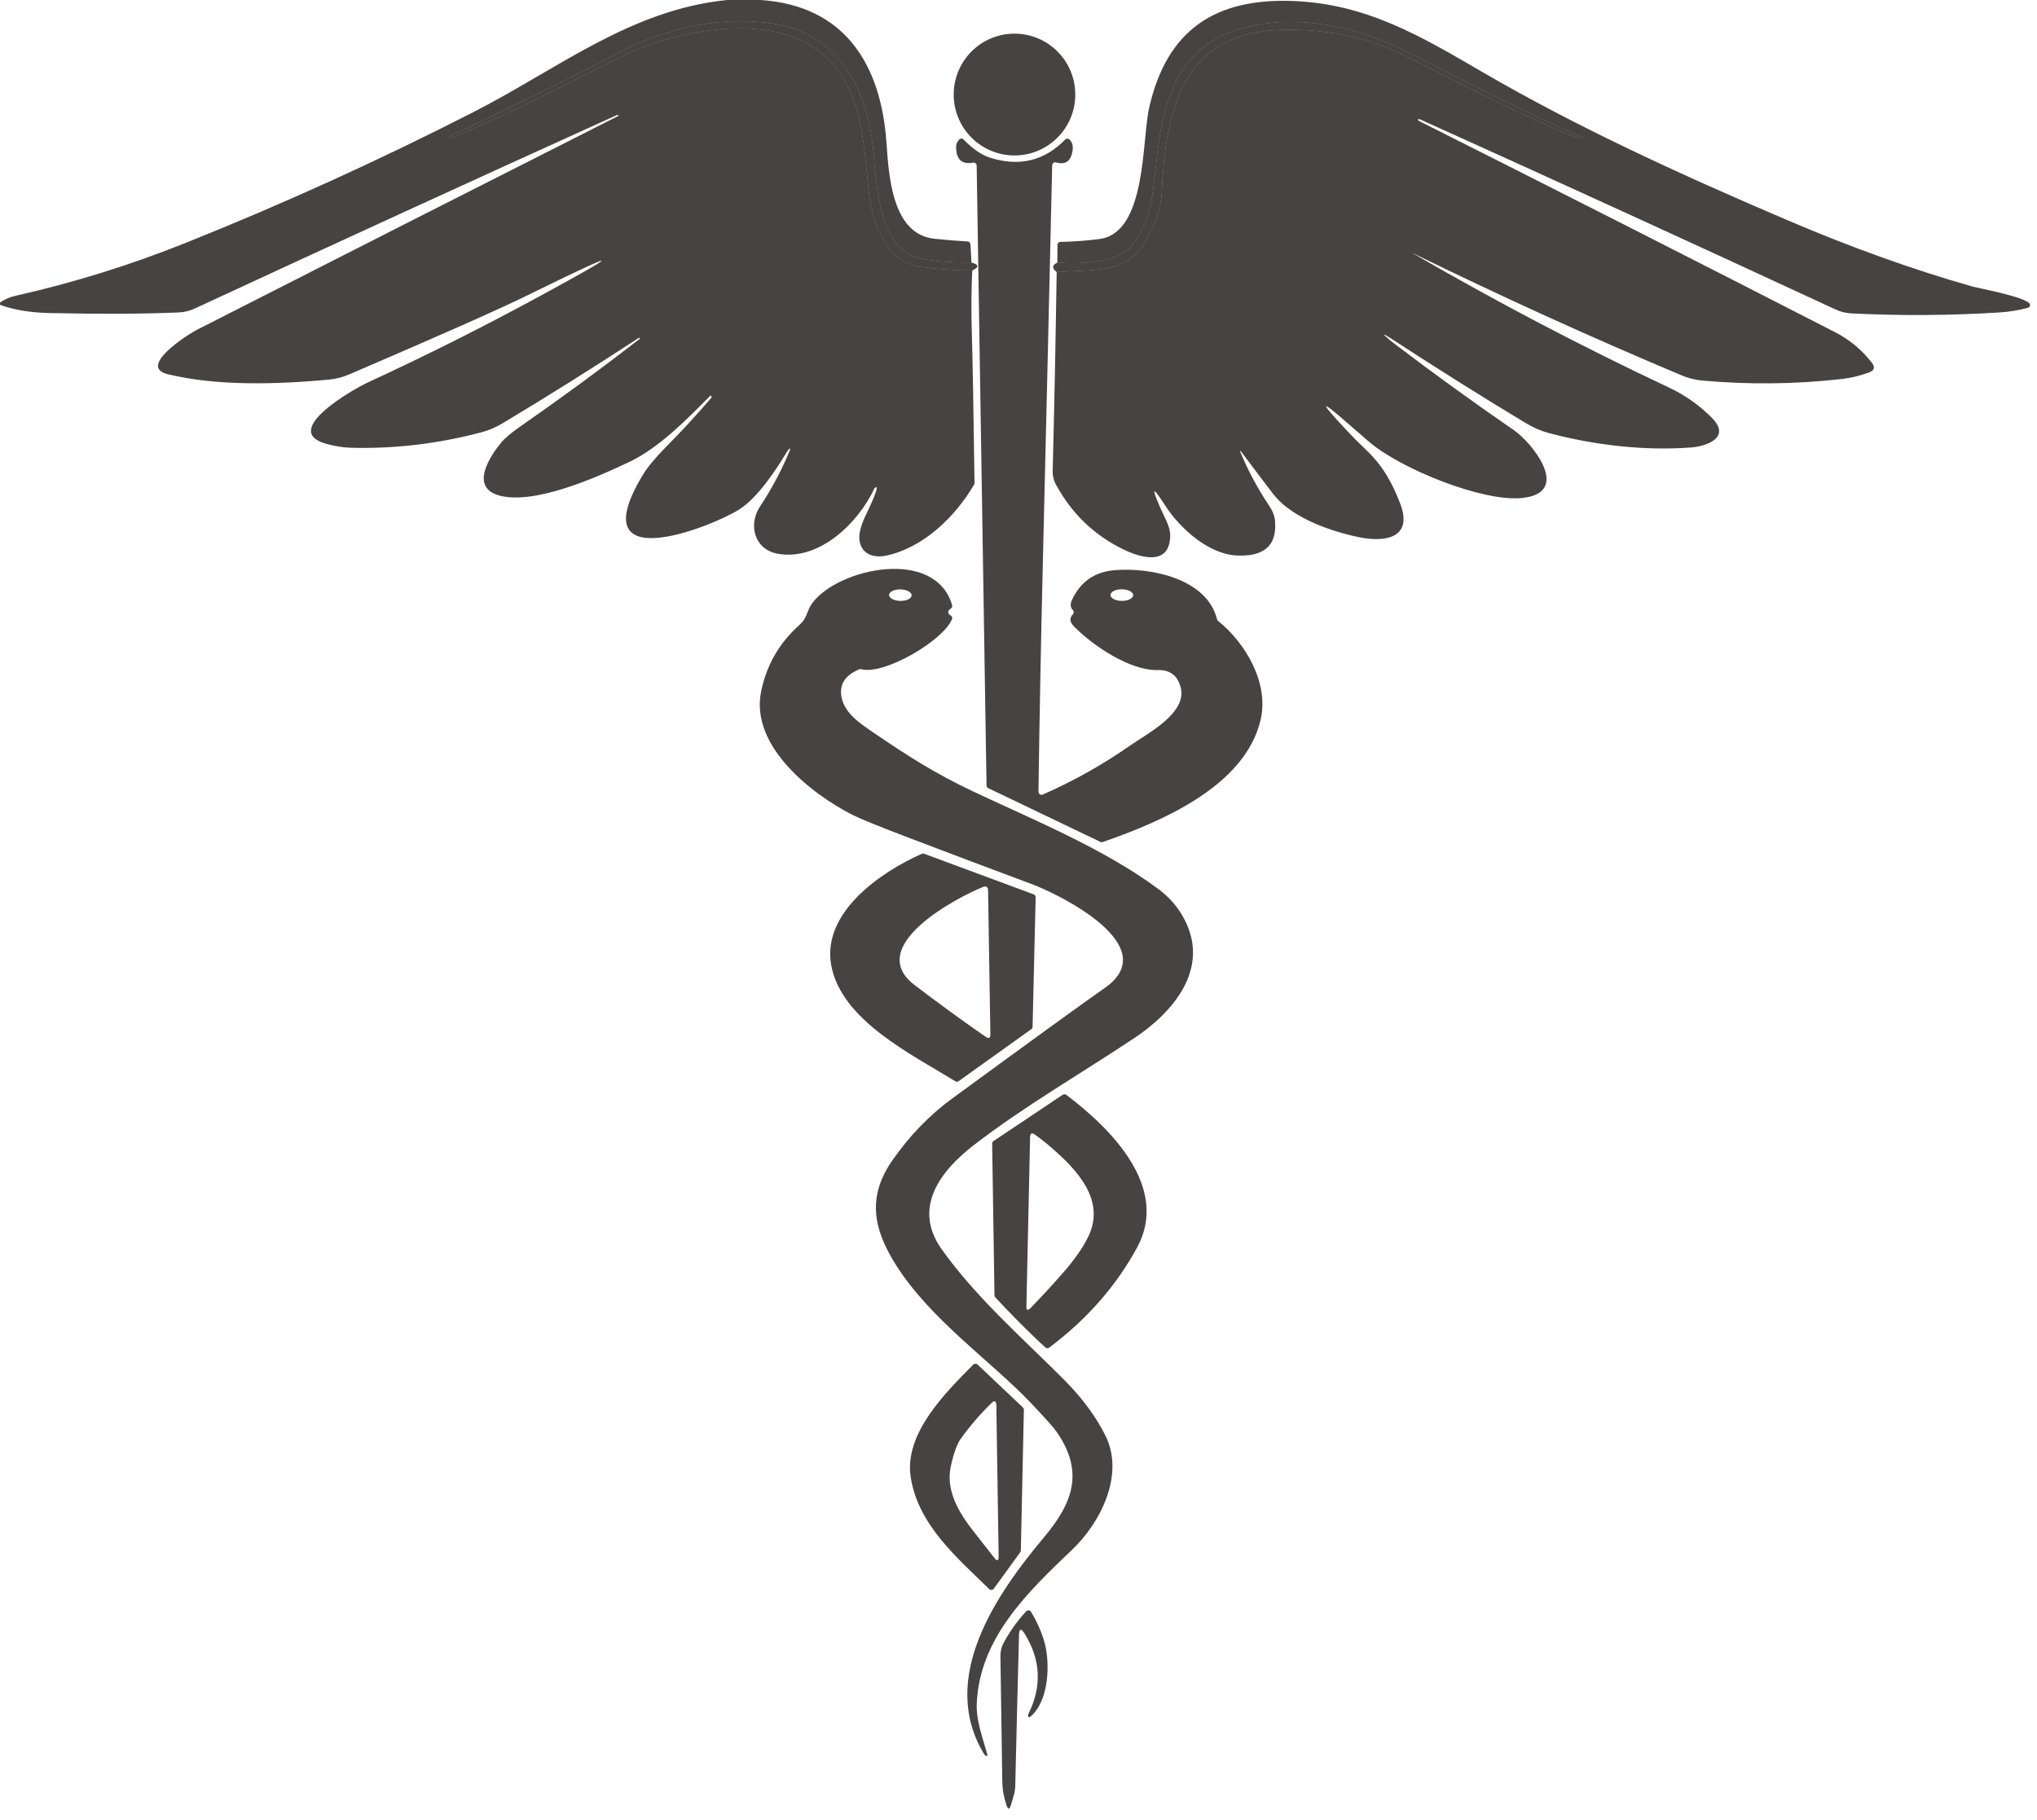
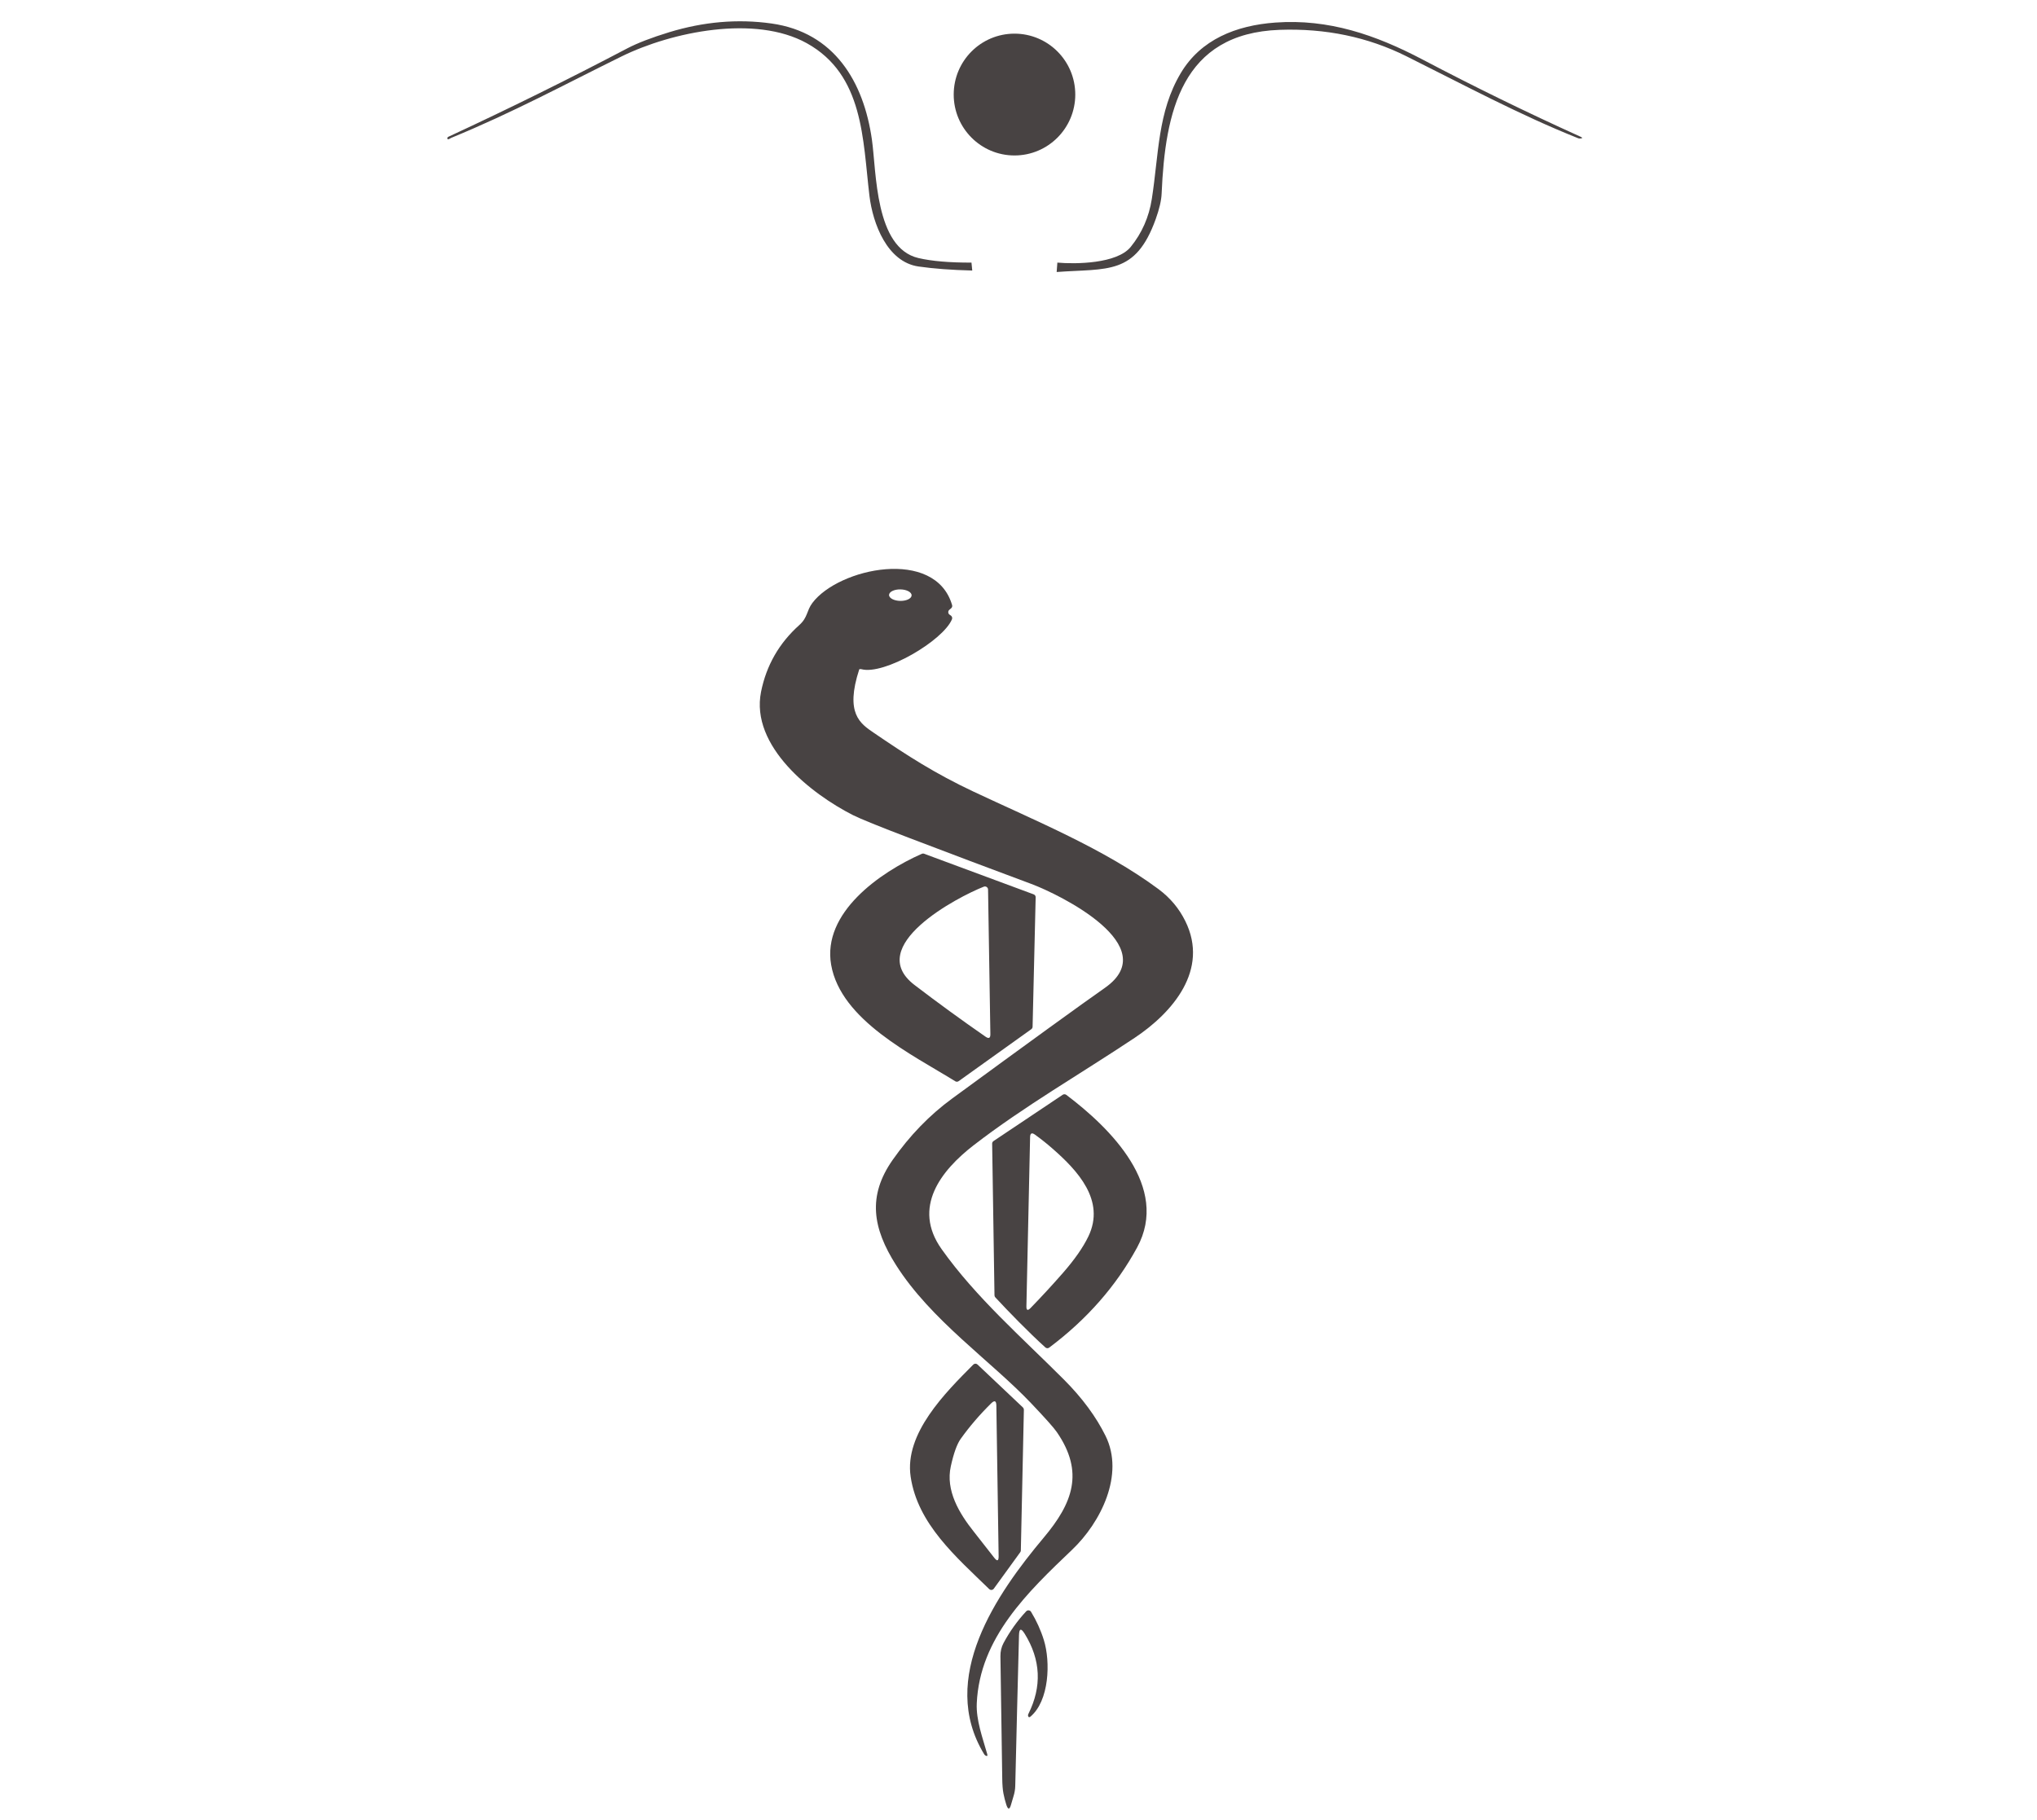
<svg xmlns="http://www.w3.org/2000/svg" width="94" height="84" viewBox="0 0 94 84" fill="none">
  <path d="M44.83 12.12C43.812 12.123 42.997 12.053 42.383 11.91C40.371 11.442 40.447 7.929 40.236 6.447C39.857 3.773 38.501 1.495 35.607 1.085C34.029 0.862 32.461 1.006 30.884 1.486C30.064 1.737 29.418 1.986 28.947 2.232C26.228 3.662 23.474 5.022 20.687 6.314C20.675 6.32 20.665 6.329 20.657 6.34C20.649 6.351 20.645 6.364 20.645 6.378C20.641 6.491 20.785 6.378 20.818 6.365C23.712 5.175 26.07 3.889 28.682 2.605C31.009 1.461 34.853 0.675 37.228 1.993C39.866 3.455 39.81 6.449 40.122 9.04C40.278 10.325 40.94 12.093 42.389 12.3C43.086 12.4 43.912 12.462 44.866 12.486M48.761 12.554C51.11 12.38 52.396 12.714 53.331 10.115C53.5 9.643 53.592 9.25 53.605 8.935C53.768 5.175 54.517 1.536 59.057 1.377C61.171 1.303 63.116 1.708 64.89 2.591C67.507 3.894 70.145 5.313 72.824 6.379C72.853 6.391 72.881 6.395 72.909 6.393C73.038 6.388 73.043 6.358 72.926 6.305C70.464 5.192 68.037 4.006 65.645 2.747C63.474 1.605 61.31 0.864 58.856 1.041C57.04 1.172 55.412 1.822 54.488 3.374C53.418 5.171 53.475 7.122 53.152 9.183C53.021 10.02 52.696 10.758 52.177 11.397C51.543 12.177 49.627 12.195 48.793 12.12" fill="#484343" />
-   <path d="M33.552 0H35.109C38.974 0.265 40.648 2.954 40.907 6.569C41.011 8.01 41.132 10.803 43.109 11.018C43.61 11.073 44.124 11.114 44.651 11.143C44.685 11.145 44.718 11.159 44.742 11.184C44.767 11.208 44.782 11.241 44.784 11.276L44.83 12.12C43.812 12.123 42.997 12.053 42.383 11.91C40.371 11.442 40.447 7.929 40.236 6.447C39.857 3.773 38.501 1.495 35.607 1.085C34.029 0.862 32.461 1.006 30.884 1.486C30.064 1.737 29.418 1.986 28.947 2.232C26.228 3.662 23.474 5.022 20.687 6.314C20.675 6.32 20.665 6.329 20.657 6.34C20.649 6.351 20.645 6.364 20.645 6.378C20.641 6.491 20.785 6.378 20.818 6.365C23.712 5.175 26.07 3.889 28.682 2.605C31.009 1.461 34.853 0.675 37.228 1.993C39.866 3.455 39.81 6.449 40.122 9.04C40.278 10.325 40.94 12.093 42.389 12.3C43.086 12.4 43.912 12.462 44.866 12.486C44.821 13.379 44.815 14.385 44.85 15.502C44.883 16.574 44.923 18.837 44.971 22.294C44.971 22.32 44.964 22.346 44.951 22.368C44.078 23.849 42.638 25.255 40.93 25.636C40.319 25.772 39.748 25.589 39.659 24.919C39.627 24.683 39.702 24.35 39.885 23.919C39.922 23.831 40.637 22.408 40.412 22.488C40.383 22.499 40.359 22.521 40.347 22.548C39.607 24.135 37.795 25.909 35.883 25.555C34.799 25.353 34.519 24.209 35.075 23.371C35.612 22.561 36.067 21.705 36.441 20.802C36.492 20.679 36.471 20.666 36.38 20.762C36.357 20.786 36.334 20.817 36.312 20.855C35.831 21.655 34.965 22.989 34.09 23.528C32.726 24.369 26.784 26.691 29.667 21.914C29.881 21.561 30.245 21.122 30.761 20.599C31.469 19.885 32.151 19.145 32.806 18.381C32.859 18.322 32.843 18.198 32.748 18.293C31.691 19.361 30.41 20.669 29.046 21.317C27.56 22.023 24.68 23.308 23.049 22.873C21.636 22.494 22.64 21.014 23.133 20.421C23.302 20.218 23.597 19.97 24.017 19.678C25.879 18.384 27.707 17.044 29.5 15.656C29.604 15.576 29.472 15.599 29.455 15.609C27.403 16.952 25.325 18.256 23.222 19.519C22.89 19.719 22.549 19.865 22.2 19.957C20.195 20.484 18.189 20.72 16.18 20.665C15.816 20.654 15.431 20.591 15.025 20.475C12.928 19.873 16.338 17.946 16.957 17.66C19.668 16.408 22.335 15.069 24.957 13.643C28.739 11.585 28.695 11.501 24.827 13.391C24.653 13.475 24.48 13.56 24.308 13.646C23.059 14.26 20.329 15.471 16.117 17.279C15.811 17.411 15.498 17.491 15.181 17.52C12.845 17.736 10.042 17.832 7.746 17.272C6.315 16.923 8.697 15.42 9.084 15.223C15.554 11.926 22.03 8.639 28.511 5.362C28.567 5.335 28.563 5.317 28.5 5.308C28.486 5.307 28.473 5.31 28.46 5.315C21.955 8.262 15.464 11.236 8.986 14.24C8.752 14.349 8.509 14.409 8.257 14.42C6.61 14.491 4.61 14.5 2.258 14.447C1.39 14.427 0.638 14.302 0.002 14.07V13.961C0.218 13.813 0.455 13.711 0.712 13.653C3.394 13.049 6.012 12.235 8.567 11.211C13.1 9.396 17.539 7.377 21.885 5.154C25.734 3.185 29.097 0.447 33.552 0ZM48.761 12.554C51.11 12.38 52.396 12.714 53.331 10.115C53.5 9.643 53.592 9.25 53.605 8.935C53.768 5.175 54.517 1.536 59.057 1.377C61.171 1.303 63.116 1.708 64.89 2.591C67.507 3.894 70.145 5.313 72.824 6.379C72.853 6.391 72.881 6.395 72.909 6.393C73.038 6.388 73.043 6.358 72.926 6.305C70.464 5.192 68.037 4.006 65.645 2.747C63.474 1.605 61.31 0.864 58.856 1.041C57.04 1.172 55.412 1.822 54.488 3.374C53.418 5.171 53.475 7.122 53.152 9.183C53.021 10.02 52.696 10.758 52.177 11.397C51.543 12.177 49.627 12.195 48.793 12.12L48.797 11.303C48.797 11.266 48.812 11.231 48.838 11.204C48.864 11.178 48.899 11.163 48.936 11.163C49.541 11.153 50.142 11.109 50.74 11.031C52.914 10.742 52.685 6.501 53.029 4.976C53.843 1.37 56.086 -0.098 59.692 0.047C63.068 0.182 65.564 1.668 68.388 3.313C72.819 5.893 77.563 8.061 82.537 10.185C85.471 11.438 88.312 12.455 91.061 13.236C91.267 13.294 93.673 13.738 93.681 14.067C93.682 14.099 93.672 14.13 93.653 14.155C93.634 14.181 93.607 14.199 93.576 14.208C93.144 14.322 92.708 14.393 92.269 14.42C89.992 14.563 87.715 14.578 85.437 14.464C85.183 14.452 84.939 14.392 84.704 14.283C78.334 11.327 71.949 8.406 65.549 5.518C65.461 5.479 65.425 5.487 65.442 5.542C65.448 5.558 65.458 5.571 65.472 5.578C71.884 8.802 78.284 12.051 84.67 15.325C85.343 15.669 85.91 16.139 86.373 16.733C86.538 16.945 86.499 17.096 86.255 17.187C85.842 17.342 85.416 17.444 84.979 17.494C82.838 17.734 80.697 17.757 78.555 17.564C78.227 17.534 77.906 17.453 77.591 17.32C73.415 15.565 69.293 13.69 65.224 11.697C65.164 11.667 65.166 11.671 65.23 11.709C69.073 13.937 73.004 15.997 77.022 17.889C77.766 18.239 78.425 18.706 79.002 19.289C79.908 20.205 78.727 20.599 78.038 20.652C75.873 20.815 73.552 20.543 71.461 19.983C71.105 19.887 70.753 19.735 70.407 19.526C68.343 18.282 66.273 16.982 64.198 15.627C63.78 15.354 63.762 15.379 64.143 15.701C64.2 15.749 64.268 15.803 64.347 15.864C66.153 17.236 67.99 18.565 69.858 19.851C70.71 20.438 72.554 22.735 70.256 22.982C68.427 23.181 64.638 21.637 63.189 20.401C62.916 20.167 62.644 19.932 62.374 19.695C60.876 18.374 60.81 18.441 62.177 19.897C62.448 20.186 62.727 20.466 63.015 20.738C63.805 21.483 64.229 22.253 64.606 23.219C65.239 24.844 63.901 25.041 62.711 24.793C61.42 24.524 59.688 23.927 58.817 22.88C58.66 22.691 57.251 20.812 57.251 20.812L57.24 20.817L57.233 20.826L57.23 20.838L57.232 20.85C57.597 21.729 58.044 22.561 58.573 23.348C58.726 23.579 58.814 23.797 58.834 24.002C58.963 25.289 58.2 25.699 57.044 25.636C55.769 25.565 54.47 24.399 53.803 23.383C53.766 23.328 53.73 23.272 53.694 23.216C53.2 22.46 53.134 22.496 53.496 23.324C53.594 23.55 53.697 23.773 53.805 23.995C53.942 24.279 54.008 24.532 54.001 24.753C53.962 26.13 52.64 25.746 51.842 25.358C50.48 24.697 49.436 23.687 48.71 22.33C48.616 22.153 48.572 21.957 48.577 21.742C48.655 18.683 48.716 15.62 48.761 12.554Z" fill="#484343" />
-   <path d="M44.83 12.12C45.181 12.207 45.193 12.329 44.866 12.486C43.912 12.462 43.086 12.4 42.389 12.3C40.94 12.093 40.278 10.325 40.122 9.04C39.81 6.449 39.866 3.455 37.228 1.993C34.853 0.675 31.009 1.461 28.682 2.605C26.07 3.889 23.712 5.175 20.818 6.365C20.785 6.378 20.641 6.491 20.645 6.378C20.645 6.364 20.649 6.351 20.657 6.34C20.665 6.329 20.675 6.32 20.687 6.314C23.474 5.022 26.228 3.662 28.947 2.232C29.418 1.986 30.064 1.737 30.884 1.486C32.461 1.006 34.029 0.862 35.607 1.085C38.501 1.495 39.857 3.773 40.236 6.447C40.447 7.929 40.371 11.442 42.383 11.91C42.997 12.053 43.812 12.123 44.83 12.12ZM48.761 12.554C48.531 12.378 48.542 12.233 48.793 12.12C49.627 12.195 51.543 12.177 52.177 11.397C52.696 10.758 53.021 10.02 53.152 9.183C53.475 7.122 53.418 5.171 54.488 3.374C55.412 1.822 57.04 1.172 58.856 1.041C61.31 0.864 63.474 1.605 65.645 2.747C68.037 4.006 70.464 5.192 72.926 6.305C73.043 6.358 73.038 6.388 72.909 6.393C72.881 6.395 72.853 6.391 72.824 6.379C70.145 5.313 67.507 3.894 64.89 2.591C63.116 1.708 61.171 1.303 59.057 1.377C54.517 1.536 53.768 5.175 53.605 8.935C53.592 9.25 53.5 9.643 53.331 10.115C52.396 12.714 51.11 12.38 48.761 12.554Z" fill="#484343" />
  <path d="M46.815 7.175C48.364 7.175 49.62 5.916 49.62 4.364C49.62 2.811 48.364 1.553 46.815 1.553C45.265 1.553 44.01 2.811 44.01 4.364C44.01 5.916 45.265 7.175 46.815 7.175Z" fill="#484343" />
-   <path d="M48.12 36.671C49.536 36.05 50.876 35.298 52.142 34.413C52.917 33.87 54.785 32.928 54.487 31.738C54.347 31.179 53.99 30.908 53.415 30.924C52.139 30.958 50.432 29.792 49.576 28.93C49.362 28.714 49.339 28.523 49.506 28.358C49.52 28.345 49.53 28.33 49.538 28.313C49.545 28.295 49.549 28.277 49.549 28.258C49.549 28.239 49.546 28.221 49.538 28.203C49.531 28.186 49.521 28.17 49.508 28.157C49.392 28.039 49.378 27.885 49.465 27.695C49.853 26.851 50.511 26.39 51.44 26.314C53.093 26.179 55.694 26.698 56.161 28.578C56.168 28.608 56.185 28.635 56.209 28.655C57.486 29.687 58.557 31.514 58.178 33.196C57.477 36.3 53.533 37.943 50.888 38.862C50.87 38.868 50.852 38.871 50.833 38.87C50.815 38.869 50.797 38.864 50.78 38.856L45.605 36.377C45.581 36.365 45.561 36.348 45.547 36.325C45.533 36.303 45.526 36.277 45.525 36.251L45.07 7.644C45.069 7.624 45.065 7.604 45.056 7.585C45.047 7.567 45.034 7.551 45.018 7.538C45.002 7.525 44.983 7.515 44.964 7.51C44.944 7.505 44.923 7.504 44.903 7.508C44.383 7.602 44.122 7.357 44.12 6.773C44.12 6.655 44.167 6.545 44.261 6.442C44.274 6.427 44.29 6.416 44.307 6.408C44.325 6.4 44.344 6.396 44.363 6.396C44.382 6.395 44.401 6.399 44.419 6.407C44.437 6.414 44.453 6.425 44.467 6.439C44.886 6.868 45.281 7.144 45.654 7.266C47.017 7.71 48.183 7.435 49.153 6.442C49.178 6.415 49.213 6.4 49.25 6.399C49.287 6.398 49.323 6.412 49.349 6.437C49.481 6.56 49.53 6.732 49.495 6.954C49.418 7.442 49.165 7.623 48.738 7.495C48.717 7.489 48.695 7.488 48.674 7.491C48.652 7.495 48.632 7.504 48.614 7.516C48.597 7.529 48.582 7.546 48.572 7.566C48.562 7.585 48.556 7.607 48.555 7.629C48.411 13.923 48.264 20.157 48.115 26.333C48.034 29.735 47.969 33.137 47.921 36.539C47.921 36.562 47.927 36.586 47.938 36.607C47.949 36.628 47.965 36.646 47.984 36.659C48.004 36.672 48.027 36.68 48.05 36.682C48.074 36.684 48.098 36.68 48.12 36.671ZM52.292 27.469C52.292 27.434 52.279 27.399 52.252 27.366C52.226 27.333 52.188 27.303 52.14 27.278C52.091 27.253 52.034 27.233 51.97 27.219C51.907 27.205 51.839 27.198 51.77 27.197C51.631 27.196 51.498 27.223 51.399 27.273C51.3 27.323 51.245 27.39 51.244 27.461C51.244 27.497 51.257 27.532 51.283 27.564C51.31 27.597 51.348 27.627 51.396 27.652C51.445 27.677 51.502 27.697 51.566 27.711C51.629 27.725 51.697 27.733 51.766 27.733C51.905 27.734 52.038 27.707 52.137 27.657C52.236 27.608 52.291 27.54 52.292 27.469Z" fill="#484343" />
-   <path d="M47.583 64.764C45.715 62.798 42.961 60.933 41.346 58.383C40.269 56.683 40.024 55.205 41.19 53.537C41.982 52.407 42.898 51.461 43.939 50.7C47.581 48.034 49.929 46.333 50.984 45.595C53.739 43.667 48.915 41.287 47.577 40.791C45.71 40.096 43.846 39.395 41.986 38.684C40.573 38.145 39.699 37.79 39.363 37.621C37.453 36.654 34.616 34.443 35.12 31.927C35.365 30.709 35.953 29.683 36.885 28.848C37.284 28.49 37.213 28.194 37.489 27.827C38.697 26.216 43.155 25.257 43.936 27.926C43.944 27.952 43.944 27.98 43.936 28.006C43.928 28.032 43.913 28.056 43.892 28.073L43.809 28.144C43.792 28.158 43.779 28.176 43.77 28.196C43.762 28.216 43.758 28.237 43.759 28.259C43.76 28.28 43.766 28.302 43.776 28.321C43.786 28.34 43.801 28.356 43.819 28.368L43.881 28.412C43.907 28.431 43.926 28.458 43.935 28.49C43.944 28.521 43.942 28.554 43.929 28.584C43.506 29.582 40.79 31.171 39.744 30.884C39.714 30.876 39.681 30.878 39.652 30.89C38.992 31.166 38.72 31.597 38.835 32.183C38.984 32.935 39.699 33.396 40.331 33.827C41.891 34.892 43.16 35.703 44.901 36.525C47.763 37.873 50.97 39.182 53.471 41.044C54.003 41.441 54.412 41.93 54.699 42.514C55.807 44.763 54.114 46.728 52.365 47.896C49.889 49.548 47.251 51.062 44.931 52.856C43.425 54.021 42.085 55.721 43.449 57.647C45.024 59.871 47.187 61.757 49.106 63.682C49.942 64.521 50.579 65.384 51.017 66.27C51.901 68.058 50.8 70.261 49.475 71.524C47.439 73.466 45.21 75.583 45.074 78.615C45.04 79.388 45.341 80.195 45.556 80.954C45.582 81.045 45.554 81.067 45.471 81.019C45.451 81.008 45.431 80.988 45.413 80.958C43.281 77.455 45.995 73.55 48.169 70.96C49.496 69.379 50.046 67.952 48.77 66.097C48.636 65.9 48.24 65.456 47.583 64.764ZM42.068 27.477C42.068 27.442 42.056 27.407 42.03 27.375C42.004 27.342 41.966 27.312 41.919 27.287C41.871 27.261 41.813 27.241 41.751 27.226C41.688 27.212 41.62 27.204 41.552 27.203C41.483 27.201 41.415 27.207 41.352 27.219C41.289 27.232 41.231 27.25 41.182 27.274C41.133 27.298 41.094 27.326 41.068 27.358C41.041 27.39 41.027 27.424 41.026 27.459C41.025 27.529 41.079 27.598 41.175 27.649C41.272 27.7 41.404 27.731 41.542 27.733C41.611 27.734 41.678 27.729 41.742 27.716C41.805 27.704 41.863 27.686 41.912 27.662C41.961 27.638 41.999 27.609 42.026 27.578C42.053 27.546 42.067 27.512 42.068 27.477Z" fill="#484343" />
+   <path d="M47.583 64.764C45.715 62.798 42.961 60.933 41.346 58.383C40.269 56.683 40.024 55.205 41.19 53.537C41.982 52.407 42.898 51.461 43.939 50.7C47.581 48.034 49.929 46.333 50.984 45.595C53.739 43.667 48.915 41.287 47.577 40.791C45.71 40.096 43.846 39.395 41.986 38.684C40.573 38.145 39.699 37.79 39.363 37.621C37.453 36.654 34.616 34.443 35.12 31.927C35.365 30.709 35.953 29.683 36.885 28.848C37.284 28.49 37.213 28.194 37.489 27.827C38.697 26.216 43.155 25.257 43.936 27.926C43.944 27.952 43.944 27.98 43.936 28.006C43.928 28.032 43.913 28.056 43.892 28.073L43.809 28.144C43.792 28.158 43.779 28.176 43.77 28.196C43.762 28.216 43.758 28.237 43.759 28.259C43.76 28.28 43.766 28.302 43.776 28.321C43.786 28.34 43.801 28.356 43.819 28.368L43.881 28.412C43.907 28.431 43.926 28.458 43.935 28.49C43.944 28.521 43.942 28.554 43.929 28.584C43.506 29.582 40.79 31.171 39.744 30.884C39.714 30.876 39.681 30.878 39.652 30.89C38.984 32.935 39.699 33.396 40.331 33.827C41.891 34.892 43.16 35.703 44.901 36.525C47.763 37.873 50.97 39.182 53.471 41.044C54.003 41.441 54.412 41.93 54.699 42.514C55.807 44.763 54.114 46.728 52.365 47.896C49.889 49.548 47.251 51.062 44.931 52.856C43.425 54.021 42.085 55.721 43.449 57.647C45.024 59.871 47.187 61.757 49.106 63.682C49.942 64.521 50.579 65.384 51.017 66.27C51.901 68.058 50.8 70.261 49.475 71.524C47.439 73.466 45.21 75.583 45.074 78.615C45.04 79.388 45.341 80.195 45.556 80.954C45.582 81.045 45.554 81.067 45.471 81.019C45.451 81.008 45.431 80.988 45.413 80.958C43.281 77.455 45.995 73.55 48.169 70.96C49.496 69.379 50.046 67.952 48.77 66.097C48.636 65.9 48.24 65.456 47.583 64.764ZM42.068 27.477C42.068 27.442 42.056 27.407 42.03 27.375C42.004 27.342 41.966 27.312 41.919 27.287C41.871 27.261 41.813 27.241 41.751 27.226C41.688 27.212 41.62 27.204 41.552 27.203C41.483 27.201 41.415 27.207 41.352 27.219C41.289 27.232 41.231 27.25 41.182 27.274C41.133 27.298 41.094 27.326 41.068 27.358C41.041 27.39 41.027 27.424 41.026 27.459C41.025 27.529 41.079 27.598 41.175 27.649C41.272 27.7 41.404 27.731 41.542 27.733C41.611 27.734 41.678 27.729 41.742 27.716C41.805 27.704 41.863 27.686 41.912 27.662C41.961 27.638 41.999 27.609 42.026 27.578C42.053 27.546 42.067 27.512 42.068 27.477Z" fill="#484343" />
  <path d="M44.082 49.904C42.105 48.678 38.8 47.087 38.354 44.527C37.937 42.129 40.596 40.267 42.536 39.406C42.57 39.391 42.608 39.389 42.642 39.402L47.7 41.277C47.728 41.287 47.752 41.306 47.769 41.33C47.785 41.355 47.793 41.384 47.792 41.413L47.65 47.389C47.649 47.411 47.644 47.433 47.633 47.452C47.623 47.472 47.608 47.489 47.59 47.501L44.239 49.898C44.216 49.915 44.189 49.924 44.161 49.925C44.133 49.926 44.105 49.919 44.082 49.904ZM42.204 45.462C43.277 46.282 44.37 47.077 45.48 47.847C45.632 47.952 45.706 47.913 45.702 47.728L45.595 41.053C45.594 41.03 45.588 41.007 45.577 40.987C45.566 40.967 45.55 40.95 45.531 40.937C45.512 40.925 45.491 40.916 45.468 40.914C45.445 40.911 45.422 40.914 45.401 40.922C44.199 41.392 39.847 43.667 42.204 45.462ZM48.24 62.188C47.473 61.496 46.512 60.506 45.93 59.877C45.906 59.851 45.892 59.818 45.892 59.783L45.784 52.784C45.784 52.76 45.789 52.737 45.8 52.716C45.811 52.695 45.827 52.677 45.846 52.664L49.041 50.526C49.065 50.51 49.094 50.502 49.123 50.503C49.153 50.503 49.181 50.513 49.205 50.531C51.233 52.058 53.994 54.781 52.473 57.576C51.507 59.352 50.156 60.892 48.419 62.195C48.393 62.215 48.361 62.226 48.328 62.224C48.295 62.223 48.264 62.21 48.24 62.188ZM48.571 53.013C48.312 52.785 48.041 52.57 47.76 52.367C47.615 52.262 47.54 52.3 47.535 52.479L47.365 60.285C47.36 60.478 47.425 60.505 47.559 60.367C48.069 59.842 48.564 59.304 49.047 58.753C49.59 58.132 49.983 57.568 50.227 57.06C51.021 55.402 49.724 54.021 48.571 53.013Z" fill="#484343" />
  <path d="M45.647 73.34C44.124 71.855 42.347 70.344 42.023 68.153C41.727 66.156 43.626 64.275 44.913 62.98C44.939 62.954 44.974 62.939 45.011 62.938C45.047 62.938 45.083 62.952 45.109 62.977L47.204 64.958C47.218 64.972 47.229 64.988 47.237 65.006C47.244 65.025 47.248 65.044 47.248 65.064L47.108 71.558C47.108 71.587 47.098 71.615 47.081 71.639L45.861 73.321C45.849 73.338 45.833 73.352 45.816 73.362C45.798 73.372 45.778 73.378 45.758 73.38C45.738 73.381 45.717 73.379 45.698 73.372C45.679 73.365 45.661 73.354 45.647 73.34ZM45.738 64.769C45.207 65.293 44.739 65.838 44.334 66.405C44.164 66.642 44.011 67.064 43.877 67.671C43.629 68.786 44.259 69.84 44.941 70.696C45.275 71.117 45.588 71.516 45.879 71.893C46.018 72.072 46.086 72.048 46.083 71.822L45.978 64.869C45.975 64.647 45.895 64.614 45.738 64.769ZM47.023 75.473C46.962 77.777 46.905 80.095 46.85 82.426C46.847 82.588 46.818 82.753 46.764 82.922C46.725 83.043 46.689 83.165 46.656 83.288C46.589 83.529 46.516 83.531 46.438 83.294C46.383 83.122 46.338 82.947 46.304 82.768C46.272 82.599 46.254 82.374 46.25 82.094C46.225 80.21 46.197 78.326 46.166 76.441C46.164 76.218 46.211 76.016 46.308 75.834C46.595 75.298 46.944 74.809 47.355 74.367C47.37 74.35 47.389 74.338 47.409 74.331C47.429 74.323 47.451 74.32 47.473 74.323C47.495 74.325 47.516 74.332 47.535 74.344C47.553 74.356 47.569 74.372 47.58 74.391C47.832 74.805 48.029 75.239 48.17 75.694C48.482 76.692 48.427 78.508 47.538 79.239C47.53 79.246 47.52 79.25 47.511 79.251C47.501 79.253 47.49 79.252 47.481 79.249C47.471 79.245 47.463 79.24 47.456 79.232C47.45 79.224 47.445 79.215 47.443 79.205C47.441 79.192 47.44 79.178 47.44 79.163C47.44 79.145 47.445 79.126 47.454 79.108C48.087 77.842 48.031 76.606 47.285 75.402C47.118 75.133 47.031 75.157 47.023 75.473Z" fill="#484343" />
</svg>